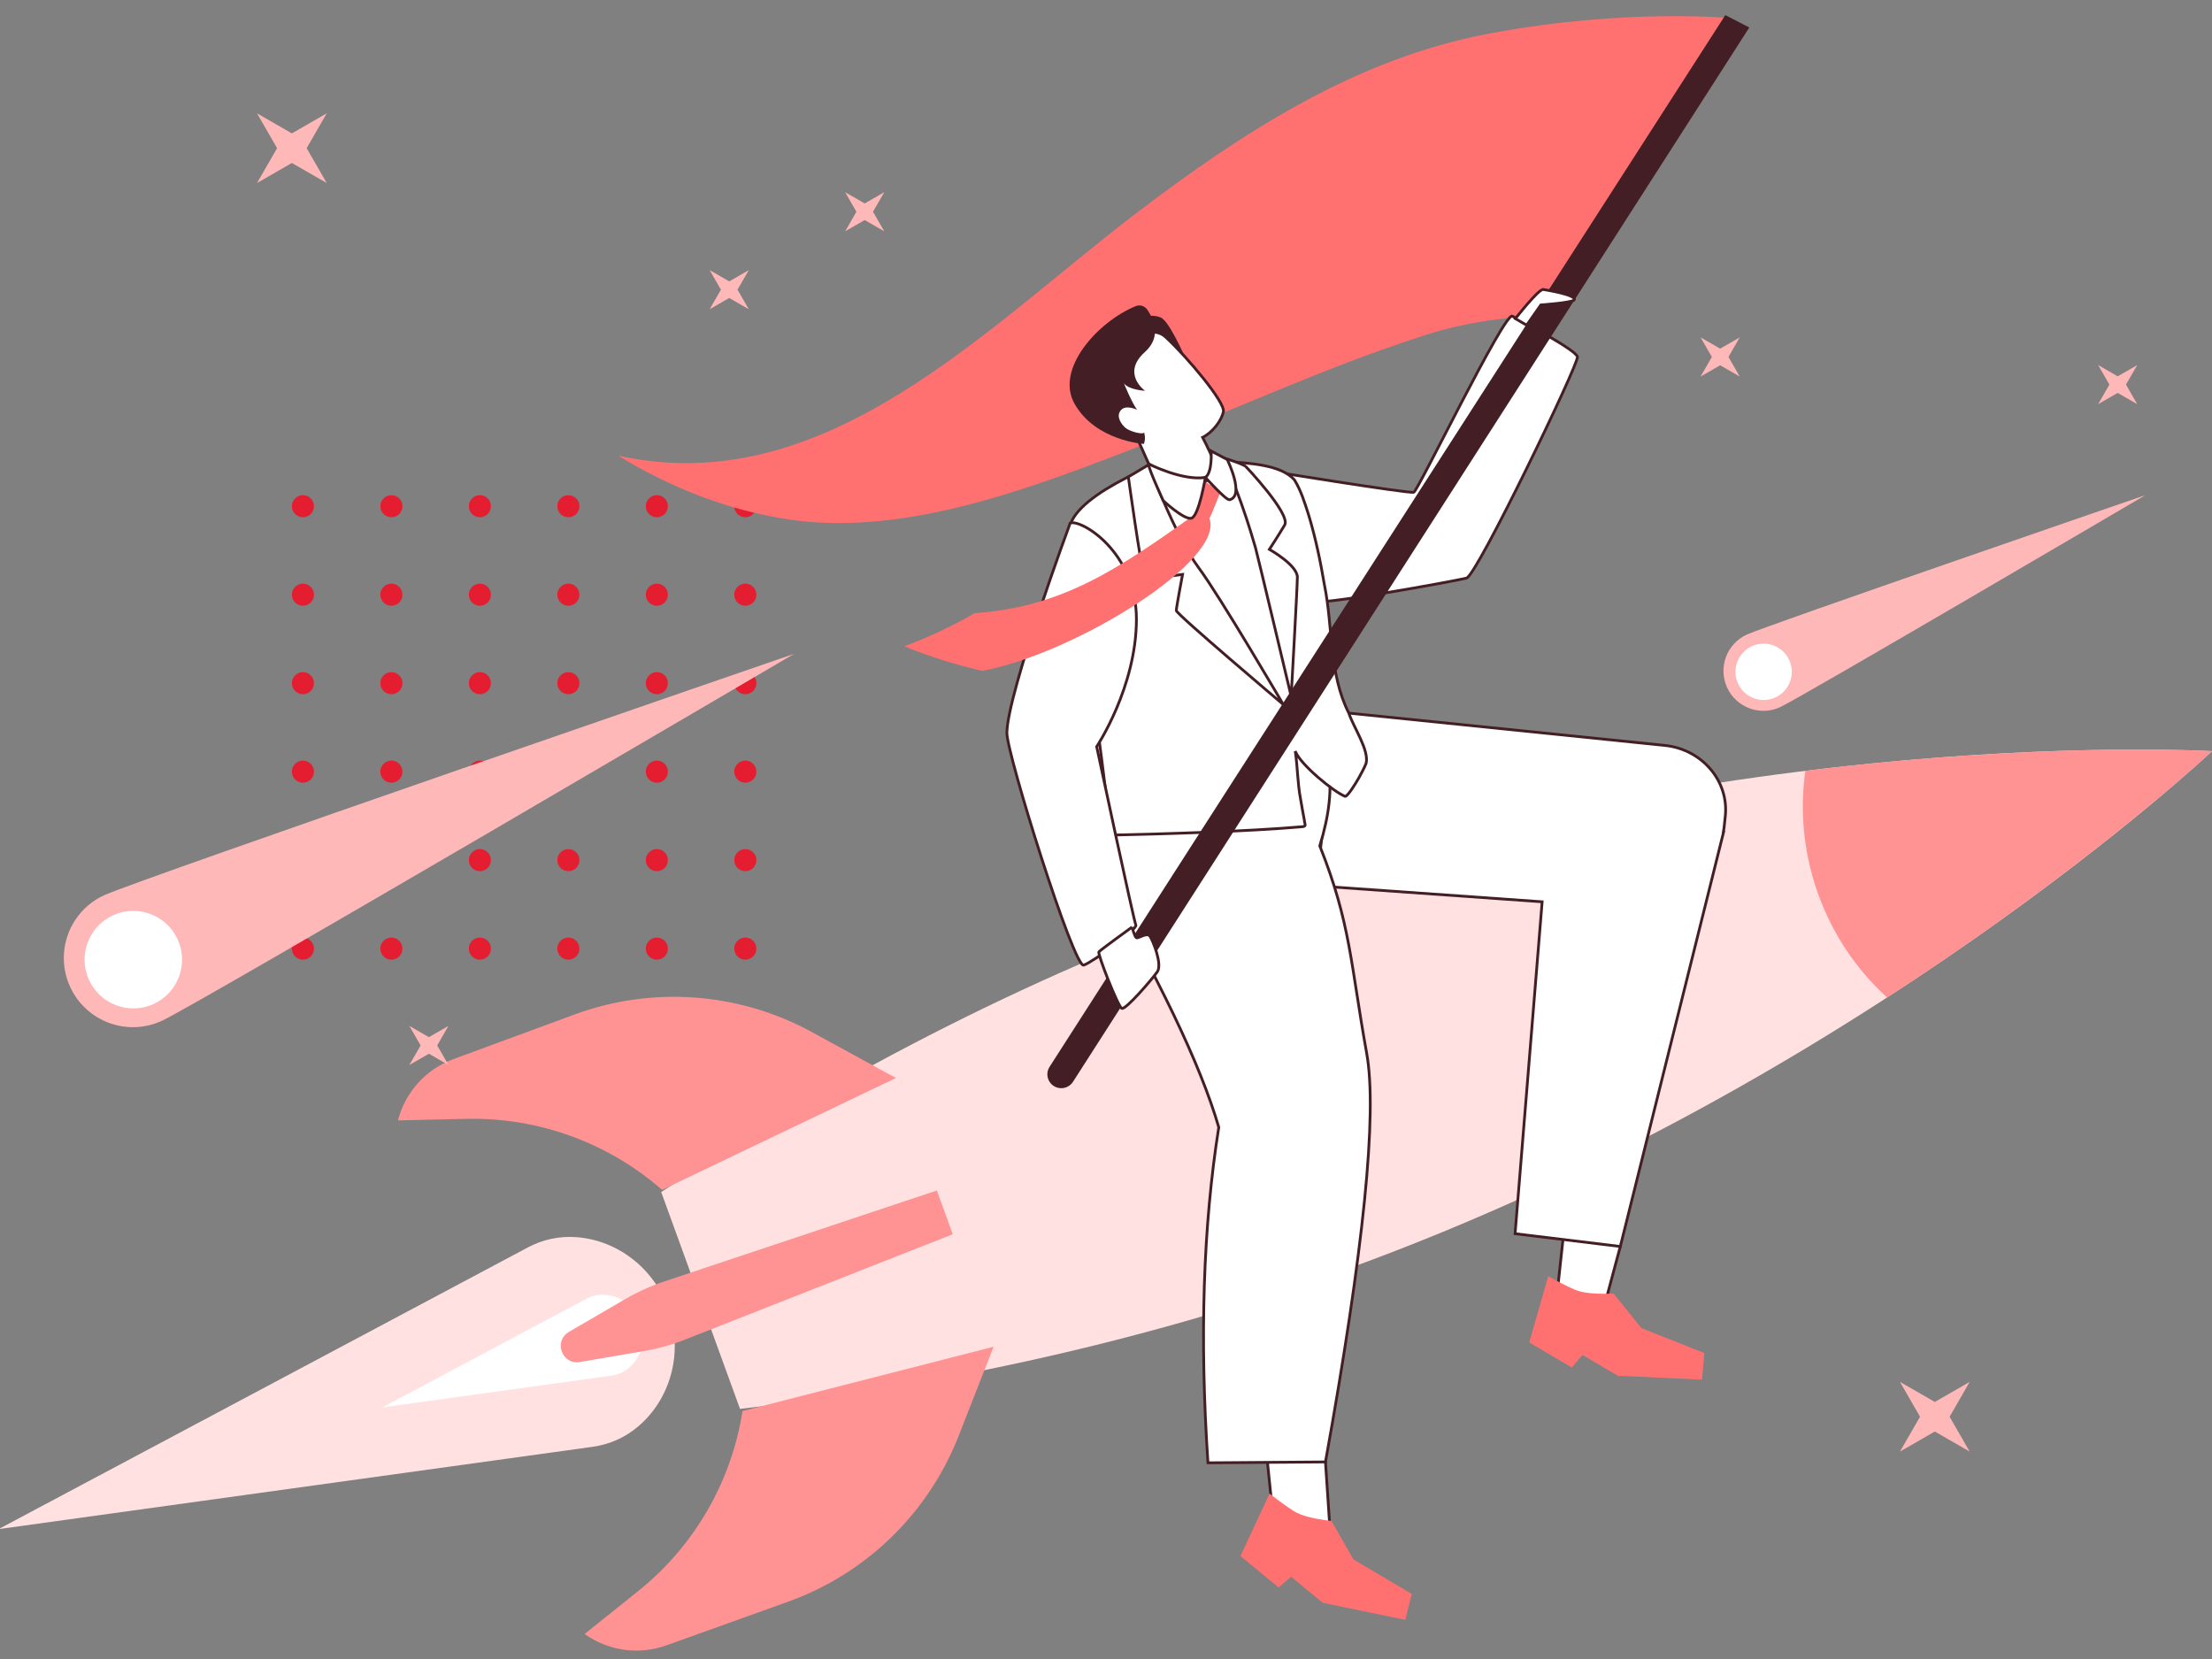
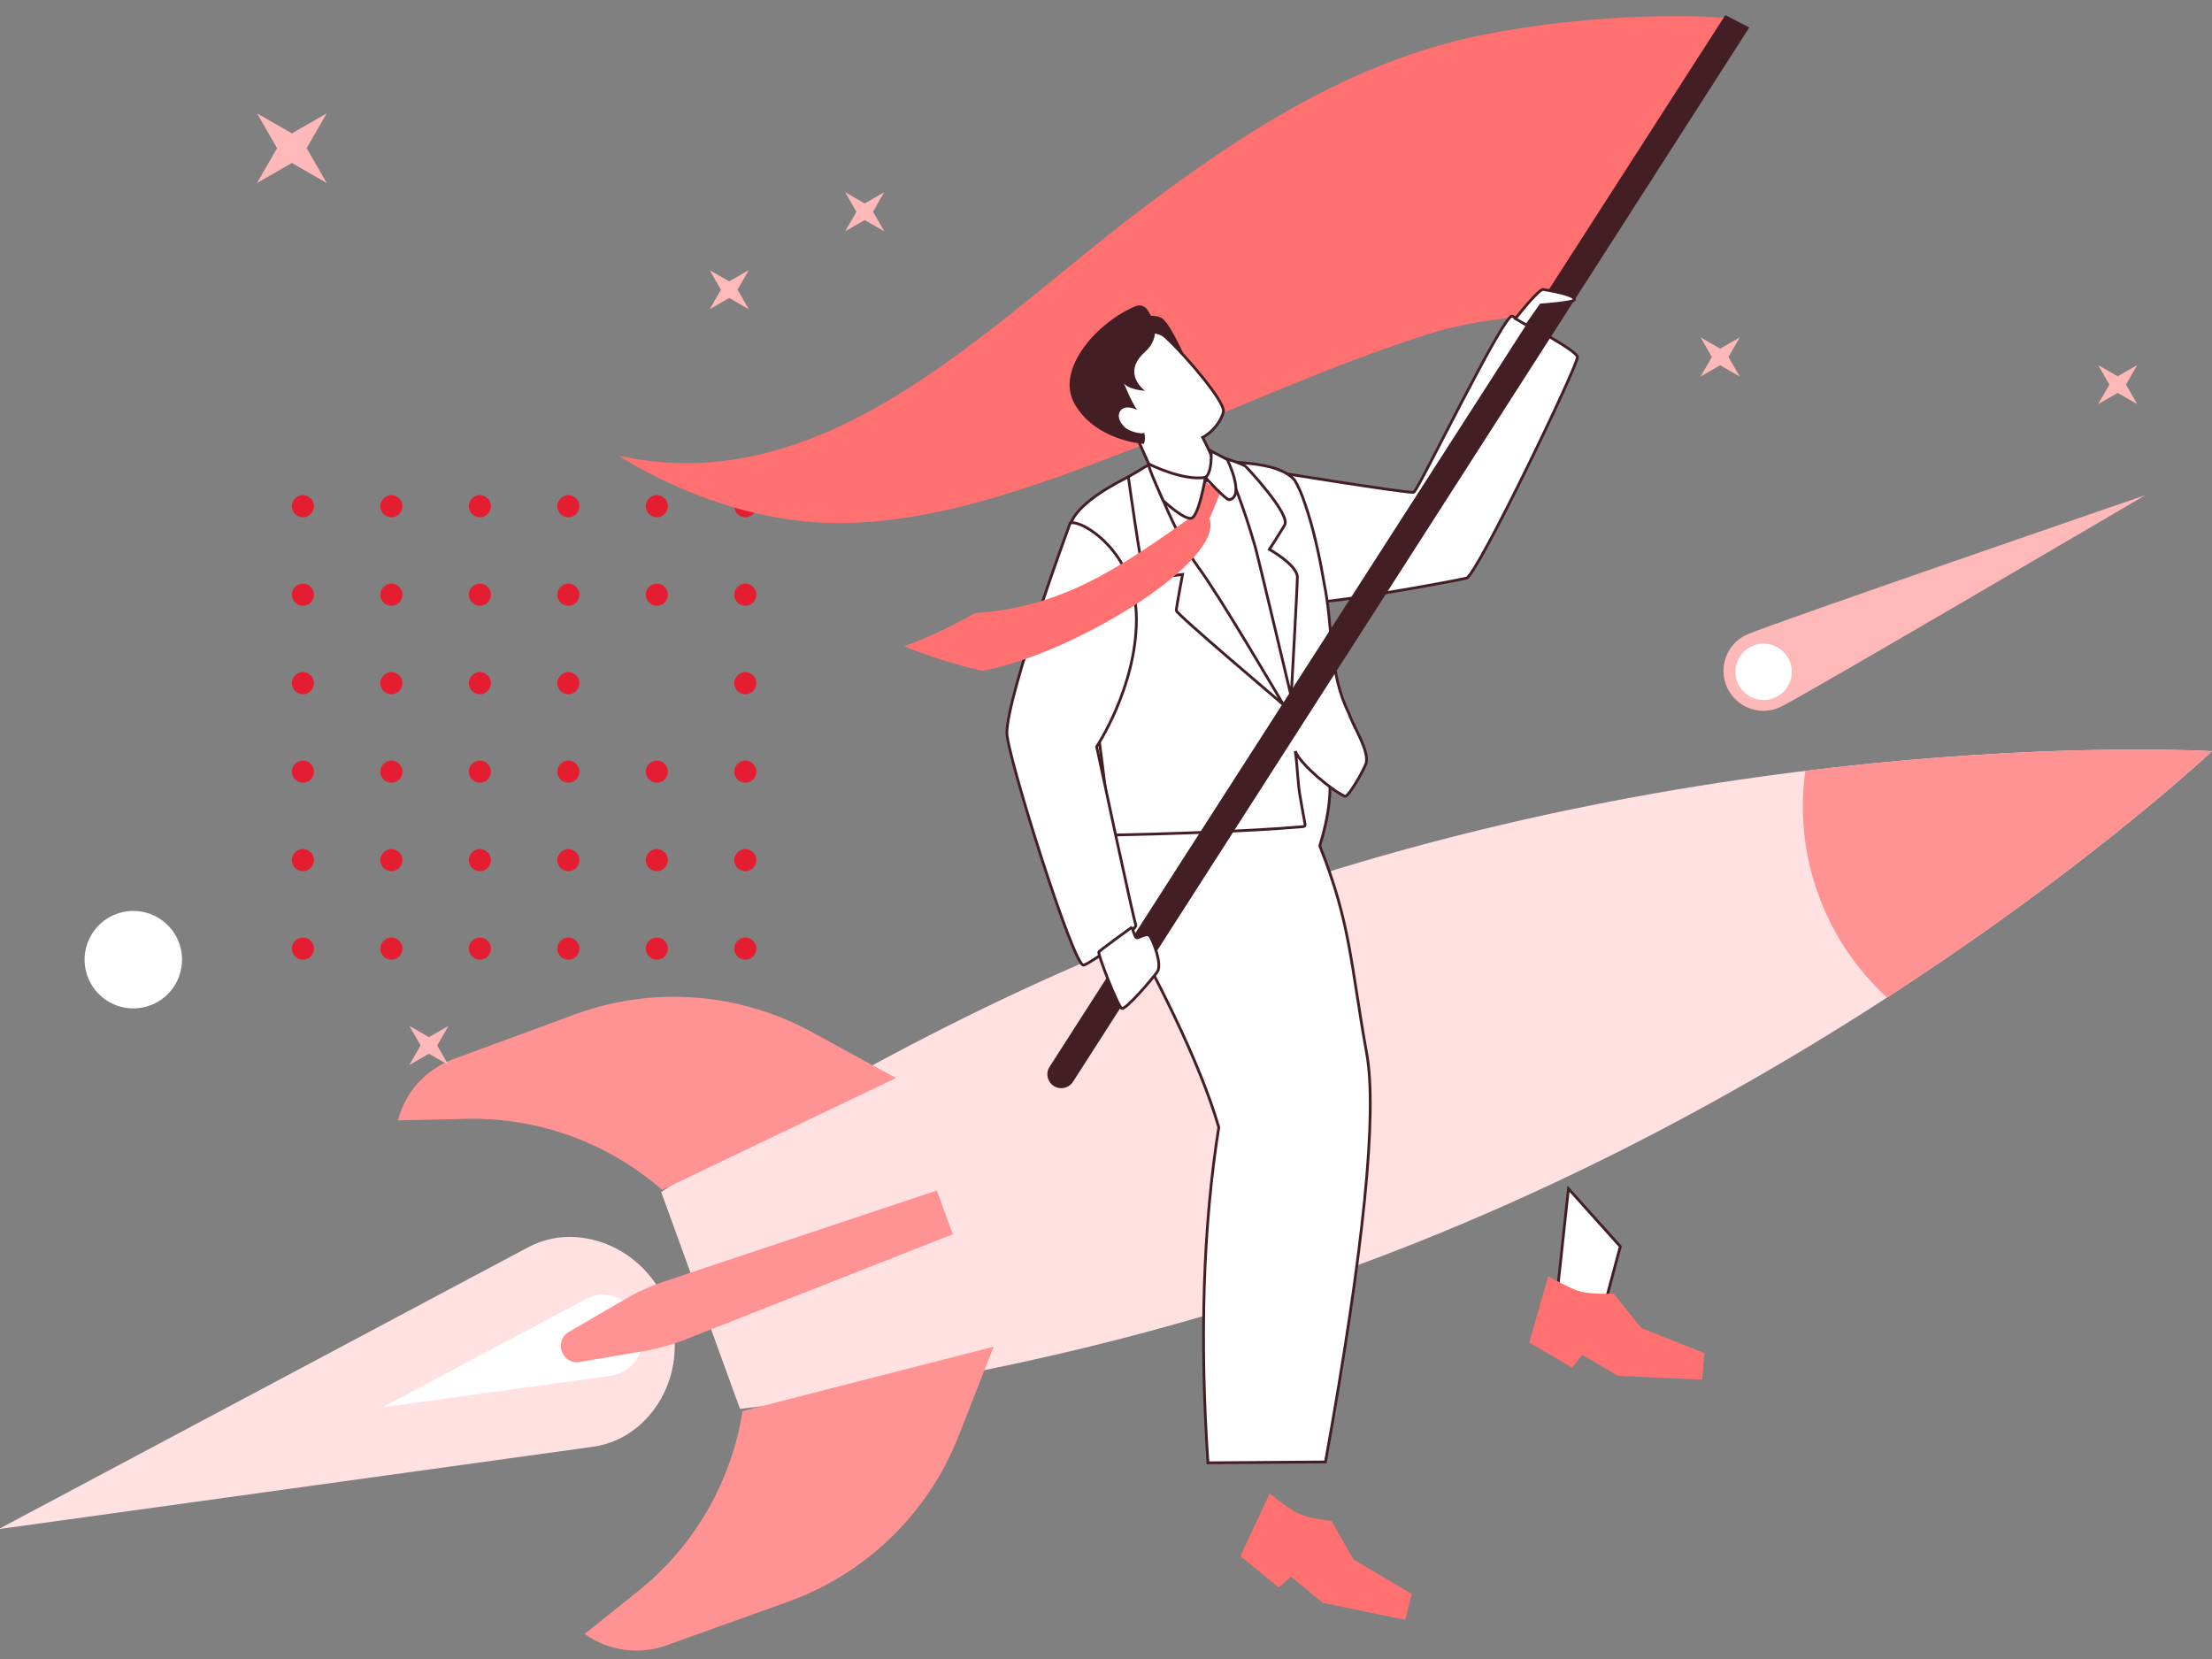
<svg xmlns="http://www.w3.org/2000/svg" width="800px" height="600px" viewBox="0 0 800 600" version="1.1">
  <rect x="0" y="0" width="800" height="600" fill="#808080" stroke="none" />
  <title>img_section9</title>
  <g id="img_section9" stroke="none" stroke-width="1" fill="none" fill-rule="evenodd">
    <g id="points" transform="translate(105.558, 179.081)" fill="#E41E30">
      <circle id="Oval-Copy-36" cx="164" cy="164" r="4" />
      <circle id="Oval-Copy-35" cx="132" cy="164" r="4" />
      <circle id="Oval-Copy-34" cx="100" cy="164" r="4" />
      <circle id="Oval-Copy-33" cx="68" cy="164" r="4" />
      <circle id="Oval-Copy-32" cx="36" cy="164" r="4" />
      <circle id="Oval-Copy-31" cx="4" cy="164" r="4" />
      <circle id="Oval-Copy-30" cx="164" cy="132" r="4" />
      <circle id="Oval-Copy-29" cx="132" cy="132" r="4" />
      <circle id="Oval-Copy-28" cx="100" cy="132" r="4" />
      <circle id="Oval-Copy-27" cx="68" cy="132" r="4" />
      <circle id="Oval-Copy-26" cx="36" cy="132" r="4" />
      <circle id="Oval-Copy-25" cx="4" cy="132" r="4" />
      <circle id="Oval-Copy-24" cx="164" cy="100" r="4" />
      <circle id="Oval-Copy-23" cx="132" cy="100" r="4" />
      <circle id="Oval-Copy-22" cx="100" cy="100" r="4" />
      <circle id="Oval-Copy-21" cx="68" cy="100" r="4" />
      <circle id="Oval-Copy-20" cx="36" cy="100" r="4" />
      <circle id="Oval-Copy-19" cx="4" cy="100" r="4" />
      <circle id="Oval-Copy-18" cx="164" cy="68" r="4" />
-       <circle id="Oval-Copy-17" cx="132" cy="68" r="4" />
      <circle id="Oval-Copy-16" cx="100" cy="68" r="4" />
      <circle id="Oval-Copy-15" cx="68" cy="68" r="4" />
      <circle id="Oval-Copy-14" cx="36" cy="68" r="4" />
      <circle id="Oval-Copy-13" cx="4" cy="68" r="4" />
      <circle id="Oval-Copy-12" cx="164" cy="36" r="4" />
      <circle id="Oval-Copy-11" cx="132" cy="36" r="4" />
      <circle id="Oval-Copy-10" cx="100" cy="36" r="4" />
      <circle id="Oval-Copy-9" cx="68" cy="36" r="4" />
      <circle id="Oval-Copy-8" cx="36" cy="36" r="4" />
      <circle id="Oval-Copy-7" cx="4" cy="36" r="4" />
      <circle id="Oval-Copy-6" cx="164" cy="4" r="4" />
      <circle id="Oval-Copy-5" cx="132" cy="4" r="4" />
      <circle id="Oval-Copy-4" cx="100" cy="4" r="4" />
      <circle id="Oval-Copy-3" cx="68" cy="4" r="4" />
      <circle id="Oval-Copy-2" cx="36" cy="4" r="4" />
      <circle id="Oval" cx="4" cy="4" r="4" />
    </g>
    <g id="Group-7" transform="translate(23.083, 236.492)">
-       <path d="M14.552,87.297 C27.091,81.525 264.072,0 264.072,0 C264.072,0 47.985,126.936 35.447,132.706 C22.906,138.475 8.063,132.987 2.295,120.448 C-3.476,107.908 2.012,93.065 14.552,87.297 Z" id="Stroke-13" fill="#FFB8B8" />
      <path d="M17.763,94.567 C26.607,90.499 37.078,94.37 41.146,103.215 C45.217,112.06 41.345,122.528 32.5,126.599 C23.657,130.667 13.185,126.798 9.117,117.952 C5.048,109.107 8.918,98.638 17.763,94.567" id="Fill-15" fill="#FFFFFF" />
    </g>
    <g id="Group-8" transform="translate(623.317, 179.081)">
      <path d="M8.407,50.438 C15.654,47.105 152.575,0 152.575,0 C152.575,0 27.725,73.342 20.482,76.675 C13.234,80.007 4.658,76.838 1.326,69.592 C-2.008,62.349 1.162,53.772 8.407,50.438 Z" id="Stroke-19" fill="#FFB8B8" />
      <path d="M10.264,54.641 C15.373,52.289 21.421,54.525 23.774,59.636 C26.126,64.746 23.89,70.795 18.778,73.148 C13.669,75.499 7.619,73.261 5.268,68.151 C2.918,63.04 5.154,56.992 10.264,54.641" id="Fill-21" fill="#FFFFFF" />
    </g>
    <g id="Group-6" transform="translate(-12.334, 271.096)">
      <path d="M5.631,242.52 L219.15,204.787 C225.189,203.72 231.306,204.313 237.198,206.754 C250.931,212.447 260.636,226.409 260.631,242.725 C260.626,259.04 250.913,272.988 237.177,278.658 C231.283,281.09 225.166,281.673 219.128,280.595 L5.631,242.52 Z" id="Fill-47" fill="#FFE1E1" transform="translate(133.131, 242.696) rotate(-18) translate(-133.131, -242.696) " />
      <path d="M148.241,222.701 L230.595,208.148 C232.924,207.736 235.283,207.965 237.556,208.906 C242.852,211.102 246.596,216.487 246.594,222.78 C246.592,229.073 242.846,234.453 237.548,236.639 C235.274,237.577 232.915,237.803 230.586,237.387 L148.241,222.701 Z" id="Fill-47" fill="#FFFFFF" transform="translate(197.417, 222.769) rotate(-18) translate(-197.417, -222.769) " />
      <path d="M279.97,238.448 C342.595,231.23 420.331,216.633 500.196,187.608 C685.633,120.214 812.334,0.575 812.334,0.575 C812.334,0.575 638.383,-9.8 452.947,57.589 C373.078,86.617 304.112,125.332 251.464,160.01 L279.97,238.448 Z" id="Fill-49" fill="#FFE1E1" />
      <path d="M336.366,118.777 L305.914,102.144 C279.56,87.751 248.271,85.445 220.095,95.822 L176.281,111.96 C166.376,115.608 158.892,123.885 156.256,134.108 L180.979,133.551 C206.968,132.968 232.231,142.134 251.799,159.246 L336.366,118.777 Z" id="Fill-53" fill="#FF9393" />
      <path d="M371.685,215.964 L359.018,248.267 C348.055,276.223 325.548,298.078 297.282,308.213 L253.331,323.972 C243.394,327.534 232.344,325.994 223.761,319.85 L243.069,304.402 C263.369,288.165 276.852,264.914 280.87,239.231 L371.685,215.964 Z" id="Fill-57" fill="#FF9393" />
      <path d="M245.172,217.545 L222.044,221.499 C215.583,222.606 212.423,213.911 218.086,210.609 L238.357,198.793 C242.859,196.169 247.616,194.014 252.558,192.367 L351.151,159.457 L356.904,175.284 L260.186,213.352 C255.338,215.262 250.309,216.665 245.172,217.545" id="Fill-61" fill="#FF9393" />
      <path d="M665.248,7.694 C663.2,22.336 664.597,37.677 669.996,52.539 C675.344,67.252 684,79.805 694.819,89.668 C768.56,41.908 812.334,0.576 812.334,0.576 C812.334,0.576 752.333,-3.003 665.248,7.694" id="Fill-65" fill="#FF9393" />
    </g>
    <g id="Group-2" transform="translate(320.233, 209.054)">
      <polygon id="Fill-85" stroke="#431F25" fill="#FFFFFF" transform="translate(250.631, 244.312) rotate(-25) translate(-250.631, -244.312) " points="235.828 256.989 249.739 267.094 265.433 248.394 257.275 221.531" />
-       <path d="M308.089,82.185 L205.647,21.029 L172.235,74.848 L243.904,114.648 L184.305,219.302 L216.837,239.577 L314.065,119.485 L313.995,119.437 C314.302,118.997 314.619,118.566 314.9,118.101 L317.027,114.568 C323.616,103.628 319.618,89.131 308.089,82.185 Z" id="Stroke-95" stroke="#431F25" fill="#FFFFFF" transform="translate(246.218, 130.303) rotate(-25) translate(-246.218, -130.303) " />
-       <polygon id="Fill-97" stroke="#431F25" fill="#FFFFFF" transform="translate(149.161, 324.08) rotate(-25) translate(-149.161, -324.08) " points="132.909 338.896 150.733 348.419 165.412 310.487 146.475 299.74" />
      <path d="M190.362,367.419 L188.001,376.78 L158.154,370.618 L146.714,361.2 L142.185,365.071 L128.387,353.712 L138.937,331.114 C142.023,333.574 144.885,335.656 147.524,337.36 C150.162,339.065 154.751,340.282 161.292,341.013 L169.253,354.917 L190.362,367.419 Z" id="Fill-101" fill="#FF7070" />
      <path d="M294.457,285.317 L292.097,294.679 L262.25,288.517 L250.809,279.099 L246.28,282.969 L232.482,271.611 L243.032,249.013 C246.118,251.472 248.98,253.554 251.619,255.258 C254.257,256.963 258.846,258.181 265.387,258.912 L273.348,272.816 L294.457,285.317 Z" id="Fill-101-Copy" fill="#FF7070" transform="translate(263.47, 271.846) rotate(-9) translate(-263.47, -271.846) " />
      <path d="M198.556,69.163 C198.556,69.163 168.806,26.312 156.069,25.354 L151.96,25.044 C139.223,24.086 109.822,74.345 108.862,87.082 C113.22,134.136 113.598,169.343 109.996,192.704 C89.8,222.636 71.524,258.742 55.168,301.022 L93.818,318.702 C138.818,254.977 164.14,212.433 169.783,191.07 C178.246,159.027 184.384,146.071 186.116,115.909 C201.926,98.424 206.073,82.842 198.556,69.163 Z" id="Stroke-107" stroke="#431F25" fill="#FFFFFF" transform="translate(128.679, 171.866) rotate(-25) translate(-128.679, -171.866) " />
    </g>
    <g id="Group-5" transform="translate(208.558, -0.417)">
      <path d="M341.191,28.96 C292.178,31.245 248.103,51.807 205.746,75.546 C146.068,108.99 79.716,163.082 8.003,136.262 C25.182,150.41 44.895,161.583 66.313,167.842 C107.751,179.946 156.298,168.209 197.276,158.697 C234.76,149.994 265.345,140.286 303.298,133.698 C316.646,131.382 330.95,131.097 345.857,132.692 C356.356,122.719 428.626,35.919 428.704,35.638 C428.704,35.638 391.425,26.619 341.191,28.96 Z" id="Fill-169" fill="#FF7070" transform="translate(218.354, 100.788) rotate(-8) translate(-218.354, -100.788) " />
      <path d="M251.394,185.428 C251.394,185.428 305.014,178.109 306.315,177.098 C307.617,176.089 318.639,105.069 321.758,105.775 C324.878,106.484 347.42,110.673 348.596,112.981 C349.773,115.29 336.947,199.156 333.633,201.208 C330.321,203.259 283.469,227.529 281.575,225.951 C280.312,224.898 270.252,211.391 251.394,185.428 Z" id="Fill-1" stroke="#431F25" fill="#FFFFFF" transform="translate(300.033, 165.897) rotate(17) translate(-300.033, -165.897) " />
      <path d="M215.258,167.982 L221.643,168.042 C221.643,168.042 236.688,178.866 240.252,186.435 C243.817,194.005 266.81,265.721 266.81,265.721 C266.81,265.721 225.889,227.628 220.224,220.343 C214.561,213.058 198.638,176.151 198.638,176.151 L215.258,167.982 Z" id="Fill-33" stroke="#431F25" fill="#FFFFFF" transform="translate(232.724, 216.852) rotate(17) translate(-232.724, -216.852) " />
      <path d="M259.599,173.977 C261.996,177.865 263.342,182.359 264.734,186.68 C267.22,194.908 269.006,203.416 270.427,211.888 C273.587,227.297 271.975,243.995 279.261,258.317 C280.944,263.455 286.641,271.658 285.522,276.47 C284.804,278.244 283.852,280.002 282.924,281.674 C281.542,284.119 278.704,288.641 277.9,288.428 C273.878,286.838 261.78,277.03 259.879,272.063 C260.782,277.974 260.684,283.594 261.816,289.426 C262.166,291.577 262.773,294.928 263.185,297.093 C263.186,298.197 264.227,299.343 262.333,299.42 C242.757,301.11 212.876,302.025 193.222,302.447 C189.304,268.109 183.54,227.583 178.249,193.229 C176.662,180.912 210.592,167.124 218.925,165.275 L236.016,167.389 C243.3,167.975 254.78,168.477 259.599,173.977 Z" id="Stroke-4" stroke="#431F25" fill="#FFFFFF" />
      <path d="M155.524,265.811 C155.524,273.278 181.278,350.705 184.789,349.392 C188.301,348.08 204.131,335.951 203.382,334.572 C202.635,333.193 188.085,270.312 188.085,270.312 C188.085,270.312 202.08,248.505 201.651,223.954 C201.223,199.404 180.75,187.99 177.093,189.643 C177.093,189.643 155.524,251.333 155.524,265.811 Z" id="Fill-88" stroke="#431F25" fill="#FFFFFF" transform="translate(179.466, 269.447) rotate(1) translate(-179.466, -269.447) " />
      <g id="Group" transform="translate(195.723, 183.988) rotate(7) translate(-195.723, -183.988) translate(125.177, 92.394)">
        <g id="Group-47" transform="translate(77.103, 51.379) rotate(-11) translate(-77.103, -51.379) translate(38.761, 6.491)">
          <g id="Group-3" transform="translate(38.342, 44.888) rotate(-10) translate(-38.342, -44.888) translate(6.454, 4.93)">
            <path d="M27.567,12.816 C27.567,12.816 38.182,9.217 41.692,11.974 C45.203,14.727 51.261,29.202 51.261,29.202 L33.034,25.719 L27.567,12.816 Z" id="Fill-43" fill="#431F25" transform="translate(39.414, 20.068) rotate(14) translate(-39.414, -20.068) " />
            <path d="M8.14,35.124 C7.552,41.369 21.2,52.661 25.919,53.715 C25.919,53.715 35.358,74.813 35.363,74.83 C35.363,74.83 56.425,68.074 56.425,68.074 C54.506,63.749 51.351,56.837 49.859,54.054 C53.319,52.369 56.747,48.016 57.368,44.716 C57.989,41.415 44.614,25.306 36.432,17.735 C33.351,14.884 29.127,16.132 25.151,17.124 C24.453,17.298 23.763,17.537 23.092,17.842 C15.129,21.459 8.563,30.639 8.14,35.124 Z" id="Clip-52" stroke="#431F25" fill="#FFFFFF" transform="translate(32.755, 45.405) rotate(14) translate(-32.755, -45.405) " />
            <path d="M33.67,4.486 C35.95,7.767 39.034,14.277 32.841,19.831 C24.151,27.619 32.88,33.864 32.88,33.864 C32.88,33.864 27.009,33.544 25.253,31.166 C25.253,31.166 27.941,37.867 30.002,40.74 C30.002,40.74 25.963,38.73 24.14,40.887 C22.317,43.045 24.154,45.76 25.705,47.183 C27.259,48.609 32.362,49.886 32.552,48.888 C33.074,50.987 32.857,51.696 32.487,53.071 C32.487,53.071 15.072,52.052 7.411,38.613 C0.193,25.954 15.97,8.758 29.5,3.248 C31.005,2.636 32.742,3.151 33.67,4.486 Z" id="Fill-59" fill="#431F25" transform="translate(21.043, 28.032) rotate(14) translate(-21.043, -28.032) " />
          </g>
        </g>
        <path d="M72.96,80.11 C72.96,80.11 81.569,112.44 82.864,114.335 C84.159,116.229 96.725,112.741 96.725,112.741 C96.725,112.741 95.951,124.772 96.065,125.985 C96.179,127.199 138.603,154.989 138.603,154.989 C138.603,154.989 111.071,118.902 102.239,109.663 C92.373,99.342 79.748,74.842 79.748,74.842 L72.96,80.11 Z" id="Fill-39" stroke="#431F25" fill="#FFFFFF" />
        <path d="M114.526,71.09 C114.526,71.09 133.057,86.339 131.198,90.523 C129.341,94.708 126.79,99.92 126.79,99.92 C126.79,99.92 137.577,104.35 138.061,108.69 C138.545,113.03 141.092,151.736 141.092,151.736 C141.092,151.736 122.96,102.872 121.741,99.97 C120.521,97.065 110.122,72.826 104.39,68.814 C104.39,68.814 111.672,69.885 114.526,71.09" id="Fill-41" stroke="#431F25" fill="#FFFFFF" />
        <path d="M55.351,165.333 C46.462,170.074 37.379,174.003 28.219,177.139 C32.851,168.636 36.618,160.001 39.574,151.364 C62.216,128.836 68.3,104.862 76.208,72.425 C77.185,72.602 69.917,67.284 71.886,67.453 C74.313,67.662 65.554,60.234 71.514,60.635 C75.324,60.891 76.836,58.374 77.605,58.514 C77.479,59.553 81.205,68.757 81.062,69.793 C95.404,77.163 76.867,138.083 55.351,165.333 Z" id="Stroke-155" fill="#FF7070" transform="translate(57.171, 117.824) rotate(34) translate(-57.171, -117.824) " />
        <path d="M100.645,76.917 C100.645,76.917 100.02,91.3 97.368,92.19 C94.716,93.08 86.549,87.115 86.549,87.115 C86.549,87.115 79.764,76.178 79.748,74.842 L79.855,74.621 C79.855,74.621 92.603,79.233 100.645,76.917 L100.645,76.917 Z" id="Fill-67" stroke="#431F25" fill="#FFFFFF" />
        <path d="M110.303,83.863 C115.731,81.808 107.722,69.543 107.722,69.543 L101.529,67.165 C101.529,67.165 103.016,74.706 100.645,76.917 C100.645,76.917 109.129,84.308 110.303,83.863 Z" id="Fill-69" stroke="#431F25" fill="#FFFFFF" />
      </g>
      <path d="M149.241,369.486 C185.369,325.812 438.166,21.743 438.166,21.743 L446.238,27.235 L156.986,375.899 C155.563,377.612 153.184,378.187 151.136,377.308 C148.051,375.988 147.102,372.072 149.241,369.486 L149.241,369.486 Z" id="Fill-77" fill="#431F25" transform="translate(297.162, 199.729) rotate(-7) translate(-297.162, -199.729) " />
      <path d="M202.64,335.913 C202.64,335.913 203.129,339.586 203.741,339.954 C204.353,340.322 207.783,338.362 208.641,339.954 C209.497,341.545 211.946,350.61 209.742,353.059 C207.538,355.506 196.673,365.435 195.371,364.634 C194.066,363.835 189.009,343.975 189.634,343.35 C190.261,342.723 202.64,335.913 202.64,335.913" id="Fill-86" stroke="#431F25" fill="#FFFFFF" transform="translate(200.109, 350.296) rotate(-7) translate(-200.109, -350.296) " />
      <path d="M339.027,114.336 C339.027,114.336 348.772,104.581 350.34,105.097 C351.088,105.341 361.823,108.403 361.024,110.148 C360.559,111.16 348.764,110.549 348.764,110.549 L342.79,117.191 L339.027,114.336 Z" id="Fill-92" stroke="#431F25" fill="#FFFFFF" transform="translate(350.047, 111.134) rotate(-7) translate(-350.047, -111.134) " />
    </g>
    <polygon id="Star" fill="#FFB8B8" points="105.558 58.937 92.955 66.193 100.211 53.589 92.955 40.985 105.558 48.242 118.162 40.985 110.906 53.589 118.162 66.193" />
    <polygon id="Star-Copy" fill="#FFB8B8" points="263.734 107.765 256.663 111.836 260.734 104.765 256.663 97.694 263.734 101.765 270.805 97.694 266.734 104.765 270.805 111.836" />
-     <polygon id="Star" fill="#FFB8B8" points="699.752 517.728 687.148 524.984 694.405 512.381 687.148 499.777 699.752 507.033 712.356 499.777 705.1 512.381 712.356 524.984" />
    <polygon id="Star-Copy" fill="#FFB8B8" points="622.119 132.099 615.048 136.17 619.119 129.099 615.048 122.027 622.119 126.099 629.19 122.027 625.119 129.099 629.19 136.17" />
    <polygon id="Star-Copy-3" fill="#FFB8B8" points="155.119 381.099 148.048 385.17 152.119 378.099 148.048 371.027 155.119 375.099 162.19 371.027 158.119 378.099 162.19 385.17" />
    <polygon id="Star-Copy-2" fill="#FFB8B8" points="765.892 142.099 758.821 146.17 762.892 139.099 758.821 132.027 765.892 136.099 772.963 132.027 768.892 139.099 772.963 146.17" />
    <polygon id="Star-Copy-2" fill="#FFB8B8" points="312.734 79.581 305.663 83.652 309.734 76.581 305.663 69.51 312.734 73.581 319.805 69.51 315.734 76.581 319.805 83.652" />
  </g>
</svg>